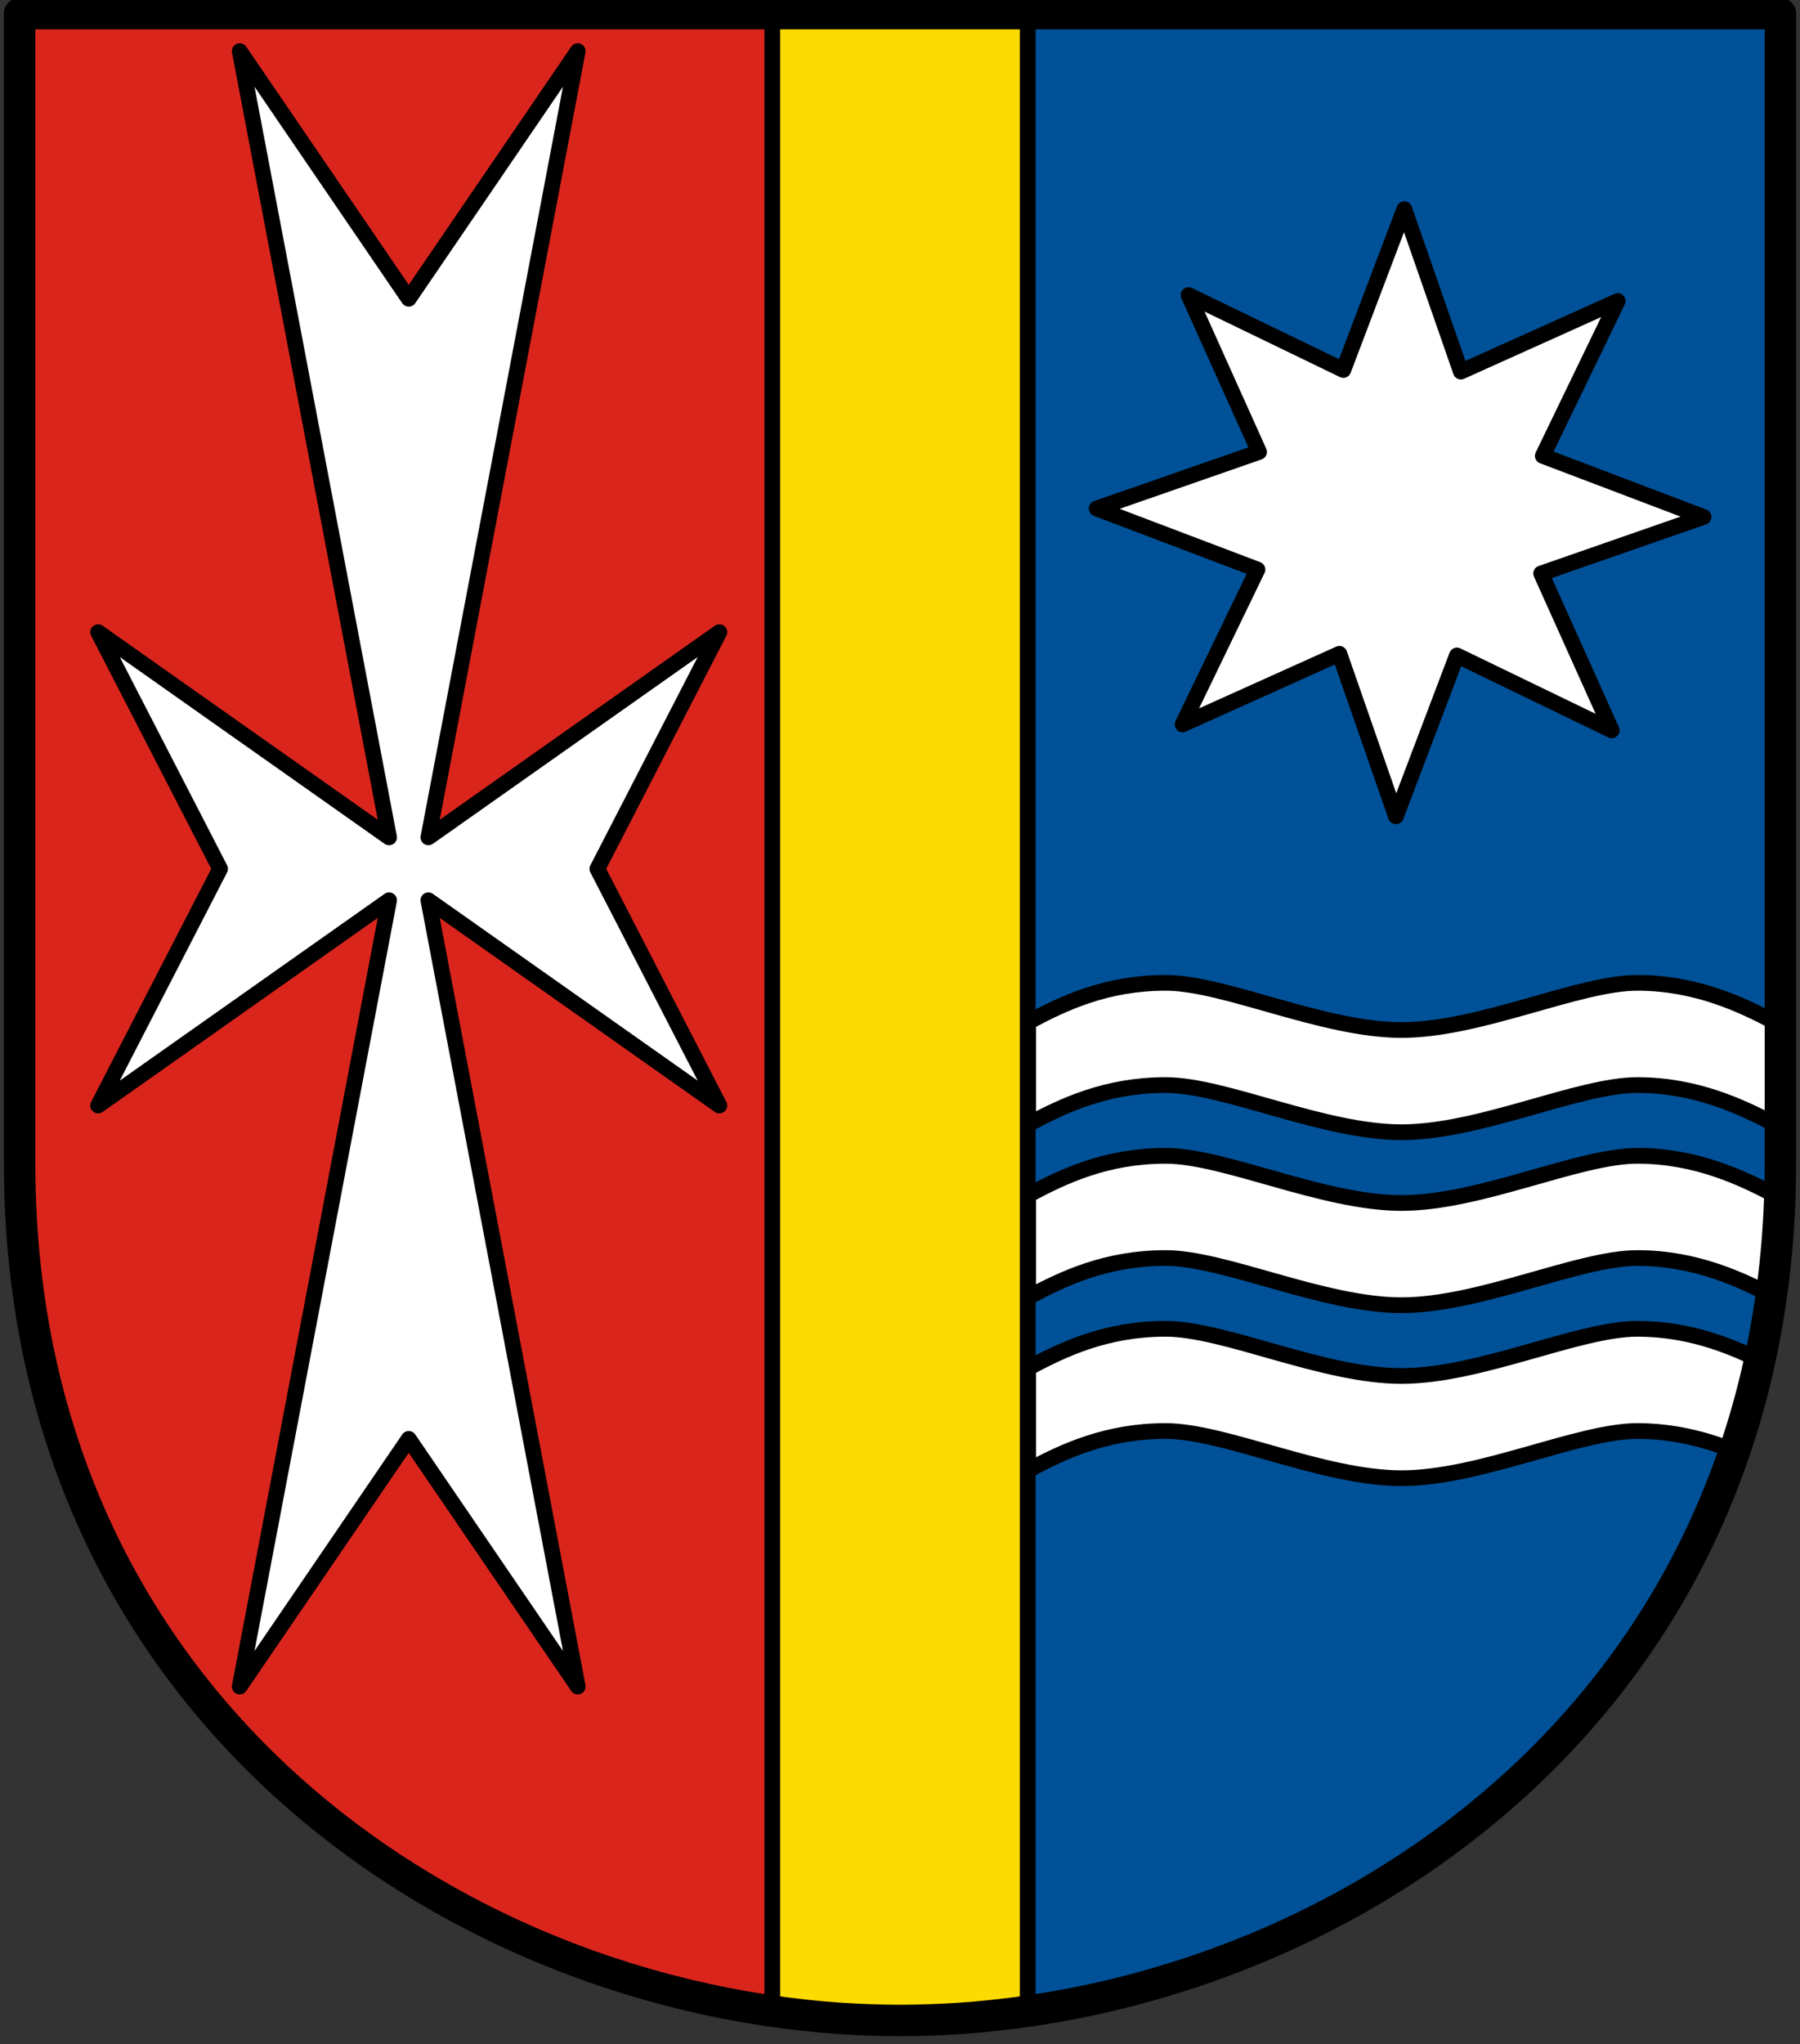
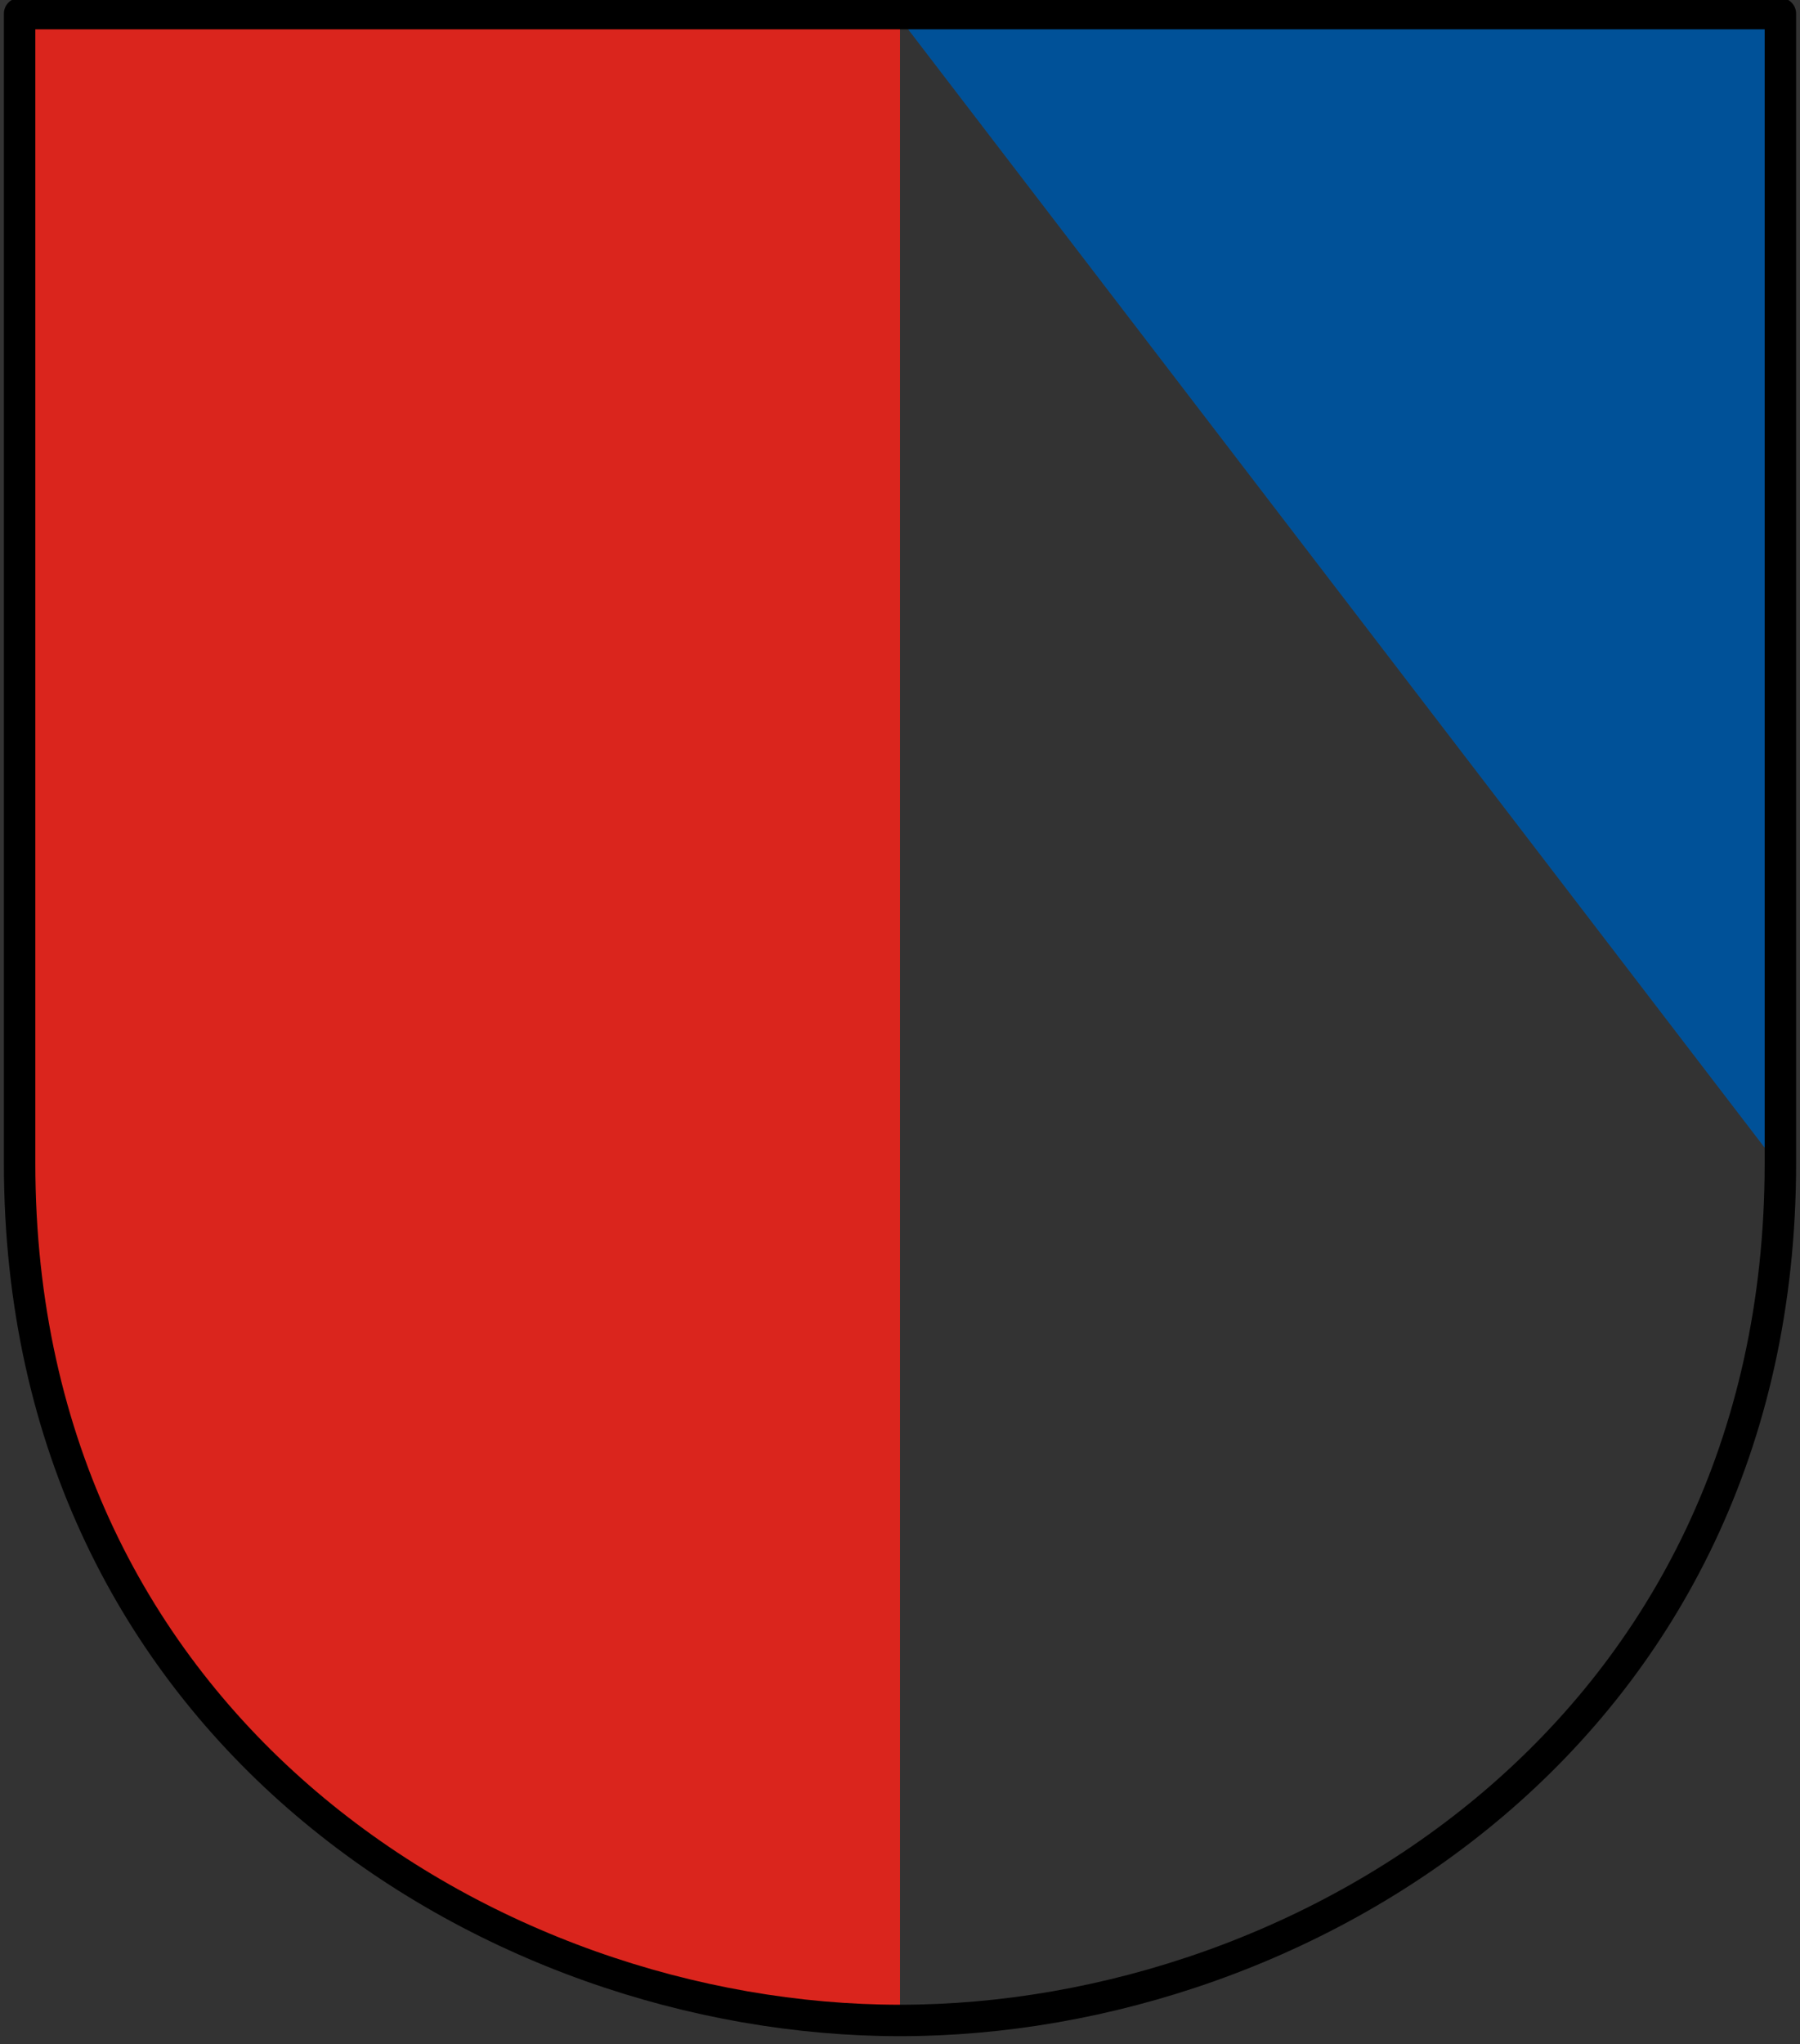
<svg xmlns="http://www.w3.org/2000/svg" version="1.0" width="458" height="520">
  <rect width="100%" height="100%" fill="#333333" stroke="none" />
-   <path d="M229 4.765h224.01V297.17c0 143.725-119.918 218.065-224.01 218.065" fill="#005198" fill-rule="evenodd" />
+   <path d="M229 4.765h224.01V297.17" fill="#005198" fill-rule="evenodd" />
  <path d="M229 515.235c-104.092 0-224.01-74.34-224.01-218.065V4.765H229" fill="#da251d" fill-rule="evenodd" />
-   <path d="M341.802 94.11l-39.388-19.053 17.953 39.907-41.321 14.383 40.907 15.522-19.05 39.395 39.9-17.955 14.382 41.328 15.519-40.914 39.387 19.053-17.952-39.907 41.321-14.383-40.907-15.522 19.05-39.395-39.9 17.955-14.382-41.328zm-158.766 66.686L152 221l31.036 60.204L109 229l38 200-43-63-43 63 38-200-74.036 52.204L56 221l-31.036-60.204L99 213 61 13l43 63 43-63-38 200z" fill="#fff" fill-rule="evenodd" stroke="#000" stroke-width="4" stroke-linecap="round" stroke-linejoin="round" />
-   <path d="M196.5 2.421v509.7c21.667 3.177 43.333 4.147 65 0V2.42z" fill="#fcdb00" fill-rule="evenodd" stroke="#000" stroke-width="4" stroke-linecap="round" stroke-linejoin="round" />
-   <path d="M451.61 286c-8.272-4.376-20-10-35-10s-40 12-60 12-45-12-60-12-25.933 5.103-35 10v-26c9.067-4.897 20-10 35-10s40 12 60 12 45-12 60-12 26.728 5.624 35 10zm0 44c-8.272-4.376-20-10-35-10s-40 12-60 12-45-12-60-12-25.933 5.103-35 10v-26c9.067-4.897 20-10 35-10s40 12 60 12 45-12 60-12 26.728 5.624 35 10zm-10.337 39.082c-6.858-2.793-15.095-5.082-24.663-5.082-15 0-40 12-60 12s-45-12-60-12-25.933 5.103-35 10v-26c9.067-4.897 20-10 35-10s40 12 60 12 45-12 60-12c12.482 0 22.698 3.894 30.542 7.723-.387 5.944-2.965 13.479-5.879 23.359z" fill="#fff" fill-rule="evenodd" stroke="#000" stroke-width="4" stroke-linecap="round" stroke-linejoin="round" />
  <path d="M4.99 3.465h448.02v292.406c0 143.724-119.918 218.064-224.01 218.064-104.092 0-224.01-74.34-224.01-218.064z" fill="none" stroke="#000" stroke-width="8" stroke-linecap="round" stroke-linejoin="round" />
</svg>